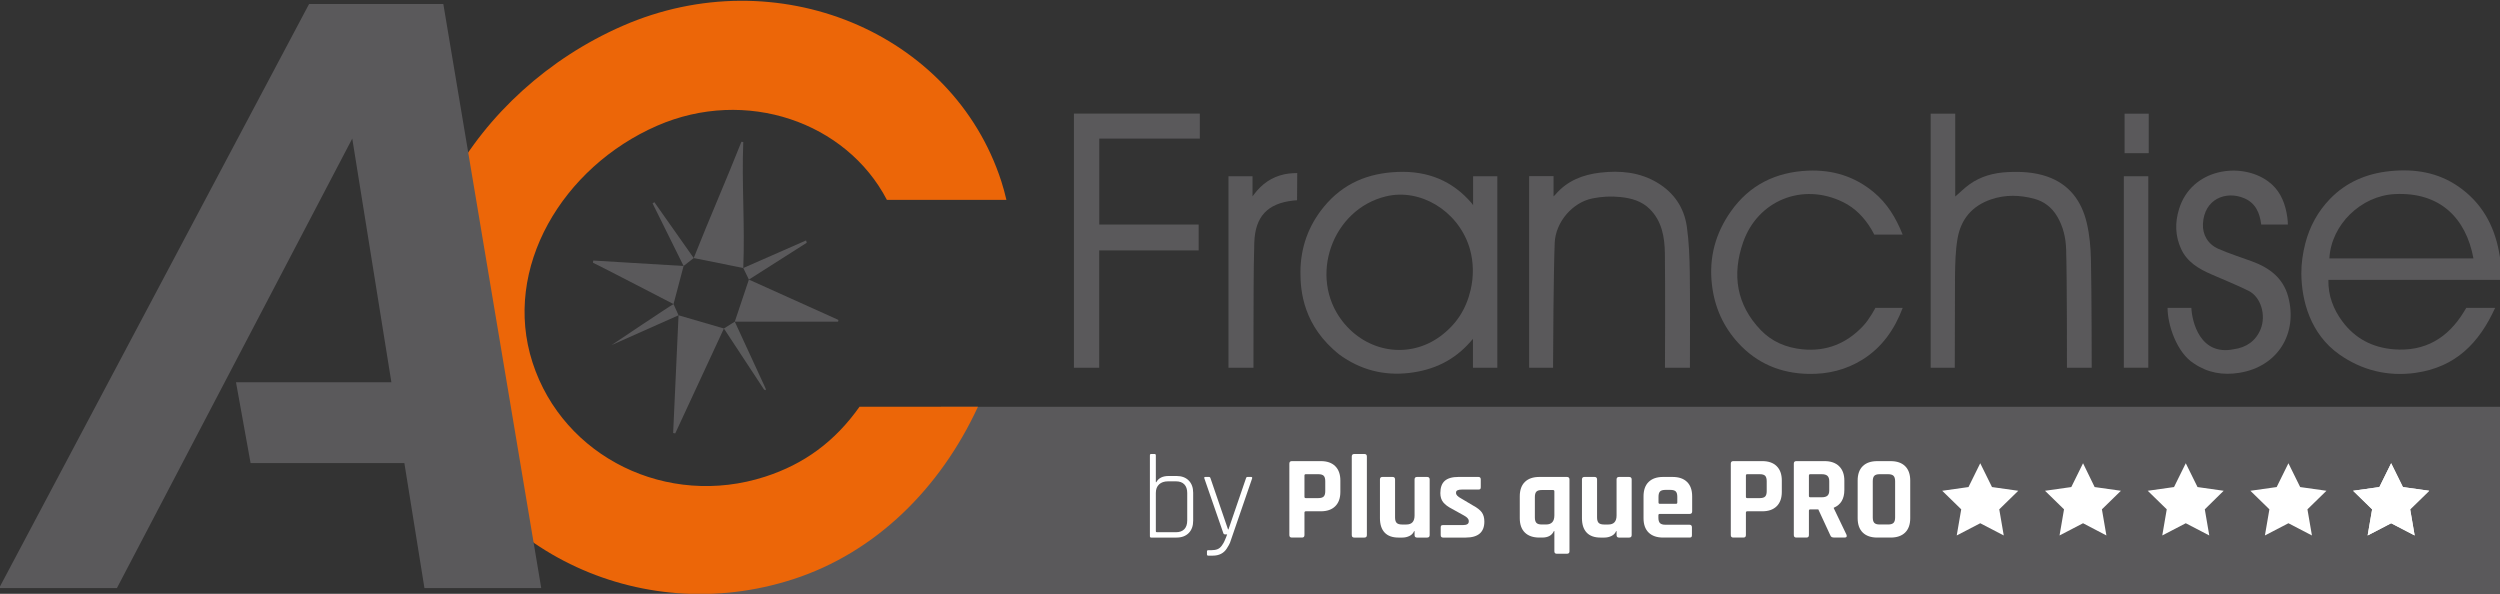
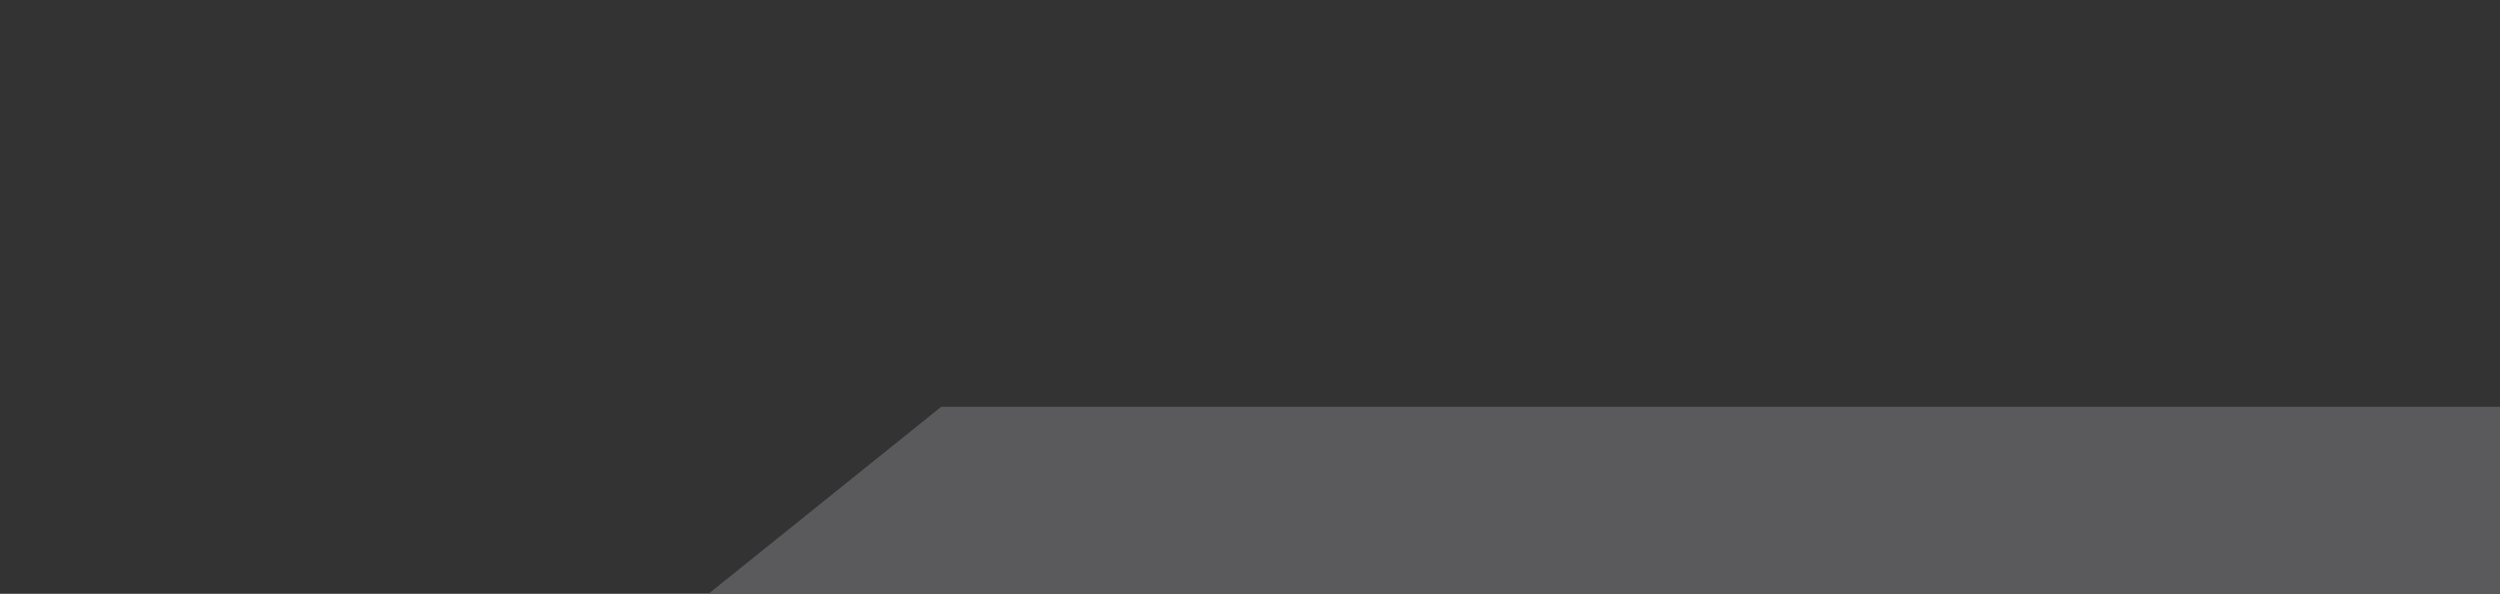
<svg xmlns="http://www.w3.org/2000/svg" xmlns:xlink="http://www.w3.org/1999/xlink" version="1.1" id="Calque_1" x="0px" y="0px" width="477.084px" height="113.322px" viewBox="0 0 477.084 113.322" enable-background="new 0 0 477.084 113.322" xml:space="preserve">
  <rect x="0" y="0" width="477.084" height="113.322" fill="#333333" stroke="none" />
  <polygon fill="#5A595B" points="179.618,77.625 135.194,113.322 477.083,113.322 477.083,77.625 " />
  <g>
    <defs>
-       <rect id="SVGID_1_" width="477.084" height="113.322" />
-     </defs>
+       </defs>
    <clipPath id="SVGID_2_">
      <use xlink:href="#SVGID_1_" overflow="visible" />
    </clipPath>
    <path clip-path="url(#SVGID_2_)" fill="#FFFFFF" d="M219.439,102.316V86.91c0-0.184,0.075-0.274,0.226-0.274h0.658   c0.166,0,0.249,0.091,0.249,0.274v5.104h0.091c0.424-0.786,1.21-1.179,2.361-1.179h1.497c0.983,0,1.757,0.288,2.325,0.862   c0.568,0.573,0.851,1.353,0.851,2.337v5.332c0,0.999-0.283,1.785-0.851,2.358c-0.568,0.575-1.342,0.863-2.325,0.863h-4.856   C219.514,102.587,219.439,102.497,219.439,102.316 M220.799,101.567h3.607c0.697,0,1.23-0.193,1.601-0.579   c0.37-0.387,0.556-0.942,0.556-1.668v-5.24c0-0.712-0.186-1.26-0.556-1.646c-0.371-0.386-0.904-0.579-1.601-0.579h-1.496   c-0.726,0-1.298,0.193-1.714,0.579c-0.416,0.387-0.624,0.935-0.624,1.646v7.283C220.572,101.499,220.649,101.567,220.799,101.567" />
    <path clip-path="url(#SVGID_2_)" fill="#FFFFFF" d="M231.418,106.037h-0.839c-0.167,0-0.25-0.084-0.25-0.25v-0.544   c0-0.167,0.083-0.25,0.25-0.25h0.612c0.455,0,0.84-0.064,1.158-0.193c0.317-0.128,0.597-0.367,0.839-0.714   c0.242-0.35,0.401-0.621,0.477-0.818c0.211-0.468,0.385-0.898,0.522-1.293h-0.432c-0.166,0-0.272-0.09-0.317-0.271l-3.608-10.415   c-0.06-0.182,0-0.272,0.182-0.272h0.703c0.151,0,0.25,0.091,0.295,0.272l3.336,9.733h0.091l3.335-9.733   c0.045-0.182,0.143-0.272,0.294-0.272h0.681c0.182,0,0.25,0.091,0.204,0.272c-2.708,7.927-4.118,12.025-4.231,12.298   c-0.114,0.271-0.323,0.642-0.624,1.112C233.521,105.59,232.628,106.037,231.418,106.037" />
    <path clip-path="url(#SVGID_2_)" fill="#FFFFFF" d="M248.458,102.586h-1.929c-0.317,0-0.477-0.157-0.477-0.476V88.474   c0-0.317,0.159-0.477,0.477-0.477h5.536c1.18,0,2.095,0.322,2.745,0.964c0.65,0.645,0.976,1.556,0.976,2.735v2.177   c0,1.182-0.325,2.092-0.976,2.735c-0.65,0.643-1.565,0.964-2.745,0.964h-2.859c-0.181,0-0.271,0.084-0.271,0.25v4.288   C248.935,102.429,248.775,102.586,248.458,102.586 M249.184,95.055h2.405c0.484,0,0.823-0.104,1.021-0.308   c0.196-0.204,0.294-0.541,0.294-1.009v-1.907c0-0.482-0.098-0.828-0.294-1.032c-0.198-0.203-0.537-0.306-1.021-0.306h-2.405   c-0.166,0-0.249,0.083-0.249,0.249v4.062C248.935,94.971,249.018,95.055,249.184,95.055" />
    <path clip-path="url(#SVGID_2_)" fill="#FFFFFF" d="M260.369,102.587h-1.929c-0.317,0-0.476-0.158-0.476-0.478V87.113   c0-0.317,0.158-0.477,0.476-0.477h1.929c0.318,0,0.477,0.159,0.477,0.477v14.997C260.846,102.429,260.688,102.587,260.369,102.587" />
    <path clip-path="url(#SVGID_2_)" fill="#FFFFFF" d="M267.63,102.587h-0.749c-1.165,0-2.046-0.317-2.644-0.953   c-0.597-0.636-0.896-1.551-0.896-2.745v-7.397c0-0.317,0.159-0.476,0.478-0.476h1.929c0.317,0,0.476,0.158,0.476,0.476v7.262   c0,0.482,0.103,0.827,0.307,1.031c0.205,0.204,0.541,0.307,1.01,0.307h0.84c1.043,0,1.565-0.574,1.565-1.726v-6.874   c0-0.317,0.159-0.476,0.477-0.476h1.905c0.333,0,0.5,0.158,0.5,0.476v10.618c0,0.319-0.167,0.478-0.5,0.478h-1.905   c-0.317,0-0.477-0.158-0.477-0.478v-0.748h-0.092c-0.166,0.409-0.461,0.714-0.884,0.919   C268.545,102.485,268.099,102.587,267.63,102.587" />
    <path clip-path="url(#SVGID_2_)" fill="#FFFFFF" d="M279.7,102.587h-4.312c-0.303,0-0.453-0.158-0.453-0.478v-1.452   c0-0.166,0.03-0.283,0.091-0.351c0.06-0.069,0.182-0.104,0.362-0.104h3.79c0.741,0,1.111-0.226,1.111-0.68V99.41   c0-0.361-0.311-0.711-0.93-1.044l-2.247-1.247c-0.771-0.393-1.338-0.816-1.702-1.27c-0.362-0.454-0.544-1.036-0.544-1.747   c0-1.061,0.28-1.838,0.84-2.337c0.559-0.5,1.437-0.749,2.632-0.749h3.789c0.302,0,0.453,0.158,0.453,0.476v1.476   c0,0.166-0.03,0.284-0.09,0.351c-0.062,0.069-0.182,0.104-0.363,0.104h-3.154c-0.741,0-1.111,0.188-1.111,0.565v0.115   c0,0.332,0.325,0.673,0.976,1.02l2.292,1.361c0.786,0.424,1.338,0.859,1.656,1.305c0.317,0.447,0.478,1.032,0.478,1.76   C283.264,101.574,282.075,102.587,279.7,102.587" />
    <path clip-path="url(#SVGID_2_)" fill="#FFFFFF" d="M294.289,102.586h-0.522c-1.195,0-2.117-0.316-2.768-0.952   s-0.976-1.551-0.976-2.745v-4.175c0-1.194,0.325-2.11,0.976-2.745c0.65-0.636,1.572-0.953,2.768-0.953h5.241   c0.333,0,0.5,0.158,0.5,0.476v13.728c0,0.303-0.167,0.454-0.5,0.454h-1.905c-0.317,0-0.477-0.151-0.477-0.454v-3.879h-0.091   C296.172,102.17,295.423,102.586,294.289,102.586 M296.626,98.344v-4.583c0-0.167-0.091-0.249-0.272-0.249h-2.133   c-0.484,0-0.823,0.102-1.021,0.306s-0.296,0.548-0.296,1.032v3.902c0,0.484,0.099,0.828,0.296,1.032   c0.197,0.205,0.536,0.307,1.021,0.307h0.817C296.097,100.091,296.626,99.51,296.626,98.344" />
    <path clip-path="url(#SVGID_2_)" fill="#FFFFFF" d="M306.178,102.587h-0.748c-1.165,0-2.047-0.317-2.644-0.953   c-0.598-0.636-0.896-1.551-0.896-2.745v-7.397c0-0.317,0.158-0.476,0.476-0.476h1.93c0.317,0,0.476,0.158,0.476,0.476v7.262   c0,0.482,0.104,0.827,0.308,1.031c0.203,0.204,0.539,0.307,1.01,0.307h0.839c1.044,0,1.565-0.574,1.565-1.726v-6.874   c0-0.317,0.159-0.476,0.477-0.476h1.906c0.333,0,0.499,0.158,0.499,0.476v10.618c0,0.319-0.166,0.478-0.499,0.478h-1.906   c-0.317,0-0.477-0.158-0.477-0.478v-0.748h-0.091c-0.167,0.409-0.461,0.714-0.884,0.919   C307.094,102.485,306.647,102.587,306.178,102.587" />
    <path clip-path="url(#SVGID_2_)" fill="#FFFFFF" d="M322.401,102.586h-5.016c-1.194,0-2.117-0.316-2.768-0.953   c-0.65-0.635-0.976-1.55-0.976-2.744v-4.176c0-1.193,0.325-2.109,0.976-2.745c0.65-0.635,1.573-0.952,2.768-0.952h1.793   c1.195,0,2.117,0.317,2.768,0.952c0.65,0.636,0.976,1.552,0.976,2.745v2.881c0,0.319-0.158,0.479-0.476,0.479h-5.694   c-0.183,0-0.273,0.083-0.273,0.249v0.499c0,0.469,0.103,0.805,0.307,1.01c0.204,0.204,0.548,0.306,1.032,0.306h4.584   c0.316,0,0.476,0.166,0.476,0.499v1.497c0,0.167-0.034,0.284-0.102,0.354C322.707,102.552,322.582,102.586,322.401,102.586    M316.752,96.144h3.085c0.166,0,0.249-0.083,0.249-0.249v-1.091c0-0.483-0.099-0.823-0.294-1.021   c-0.197-0.197-0.537-0.295-1.021-0.295h-0.954c-0.484,0-0.824,0.098-1.021,0.295c-0.197,0.197-0.296,0.537-0.296,1.021v1.091   C316.501,96.061,316.584,96.144,316.752,96.144" />
-     <path clip-path="url(#SVGID_2_)" fill="#FFFFFF" d="M332.7,102.586h-1.928c-0.317,0-0.477-0.157-0.477-0.476V88.474   c0-0.317,0.159-0.477,0.477-0.477h5.536c1.18,0,2.095,0.322,2.745,0.964c0.65,0.645,0.976,1.556,0.976,2.735v2.177   c0,1.182-0.325,2.092-0.976,2.735c-0.65,0.643-1.565,0.964-2.745,0.964h-2.859c-0.181,0-0.271,0.084-0.271,0.25v4.288   C333.178,102.429,333.019,102.586,332.7,102.586 M333.427,95.055h2.405c0.484,0,0.824-0.104,1.021-0.308   c0.195-0.204,0.294-0.541,0.294-1.009v-1.907c0-0.482-0.099-0.828-0.294-1.032c-0.197-0.203-0.537-0.306-1.021-0.306h-2.405   c-0.166,0-0.249,0.083-0.249,0.249v4.062C333.178,94.971,333.261,95.055,333.427,95.055" />
    <path clip-path="url(#SVGID_2_)" fill="#FFFFFF" d="M344.725,102.586h-1.928c-0.317,0-0.476-0.158-0.476-0.476V88.474   c0-0.317,0.158-0.476,0.476-0.476h5.4c1.18,0,2.103,0.325,2.768,0.976c0.665,0.649,0.999,1.565,0.999,2.744v1.771   c0,1.71-0.674,2.844-2.02,3.404v0.091l2.428,5.058c0.136,0.364,0.007,0.545-0.386,0.545h-1.838c-0.272,0-0.469-0.029-0.591-0.09   c-0.12-0.06-0.219-0.188-0.294-0.386l-2.269-4.901h-1.521c-0.181,0-0.271,0.083-0.271,0.249v4.652   C345.202,102.428,345.044,102.586,344.725,102.586 M345.452,94.895h2.224c0.483,0,0.839-0.103,1.066-0.307   c0.227-0.204,0.34-0.531,0.34-0.985v-1.771c0-0.468-0.113-0.808-0.34-1.02c-0.228-0.212-0.583-0.317-1.066-0.317h-2.224   c-0.167,0-0.25,0.083-0.25,0.249v3.902C345.202,94.813,345.285,94.895,345.452,94.895" />
    <path clip-path="url(#SVGID_2_)" fill="#FFFFFF" d="M360.79,102.586h-2.541c-1.195,0-2.118-0.316-2.769-0.952   s-0.976-1.551-0.976-2.745v-7.193c0-1.194,0.325-2.109,0.976-2.745c0.65-0.635,1.573-0.953,2.769-0.953h2.541   c1.195,0,2.117,0.318,2.767,0.953c0.651,0.636,0.978,1.551,0.978,2.745v7.193c0,1.194-0.326,2.109-0.978,2.745   C362.907,102.27,361.985,102.586,360.79,102.586 M358.702,100.091h1.611c0.484,0,0.827-0.103,1.032-0.307   c0.204-0.204,0.307-0.548,0.307-1.032v-6.921c0-0.482-0.103-0.828-0.307-1.031c-0.205-0.204-0.548-0.307-1.032-0.307h-1.611   c-0.483,0-0.824,0.103-1.021,0.307c-0.196,0.203-0.294,0.549-0.294,1.031v6.921c0,0.484,0.098,0.828,0.294,1.032   C357.878,99.989,358.219,100.091,358.702,100.091" />
    <polygon clip-path="url(#SVGID_2_)" fill="#FFFFFF" points="377.896,88.402 380.14,92.947 385.156,93.655 381.526,97.197    382.383,102.183 377.896,99.852 373.411,102.183 374.267,97.197 370.637,93.655 375.653,92.947  " />
    <polygon clip-path="url(#SVGID_2_)" fill="#FFFFFF" points="397.515,88.402 399.729,92.947 404.744,93.655 401.115,97.197    401.972,102.183 397.515,99.852 393.029,102.183 393.885,97.197 390.255,93.655 395.272,92.947  " />
    <polygon clip-path="url(#SVGID_2_)" fill="#FFFFFF" points="417.119,88.402 419.361,92.947 424.349,93.655 420.749,97.197    421.604,102.183 417.119,99.852 412.633,102.183 413.488,97.197 409.858,93.655 414.876,92.947  " />
    <polygon clip-path="url(#SVGID_2_)" fill="#FFFFFF" points="436.708,88.402 438.95,92.947 443.968,93.655 440.338,97.197    441.193,102.183 436.708,99.852 432.222,102.183 433.077,97.197 429.447,93.655 434.465,92.947  " />
    <polygon clip-path="url(#SVGID_2_)" fill="#FFFFFF" points="456.312,88.402 458.554,92.947 463.571,93.655 459.941,97.197    460.797,102.183 456.312,99.852 451.825,102.183 452.682,97.197 449.051,93.655 454.068,92.947  " />
    <path clip-path="url(#SVGID_2_)" fill="#FFFFFF" d="M456.311,90.662l1.348,2.727l0.232,0.475l0.523,0.073l3.001,0.425l-2.172,2.12   l-0.376,0.365l0.088,0.52l0.516,3.002l-2.699-1.403l-0.461-0.239l-0.461,0.239l-2.698,1.403l0.514-3.002l0.091-0.519l-0.377-0.366   l-2.173-2.12l3.001-0.425l0.524-0.073l0.233-0.475L456.311,90.662z M456.311,88.402l-2.242,4.545l-5.018,0.708l3.631,3.542   l-0.856,4.986l4.485-2.331l4.486,2.331l-0.855-4.986l3.63-3.542l-5.017-0.708L456.311,88.402z" />
    <path clip-path="url(#SVGID_2_)" fill="#EC6608" d="M164.021,77.625c-4.687,6.63-10.542,10.921-17.995,13.338   c-18.658,6.051-38.534-3.693-44.395-21.766c-5.86-18.071,5.783-37.353,23.76-45.199c16.941-7.393,36.119-0.721,43.859,14.146   h22.809c-0.283-1.196-0.596-2.383-0.975-3.55c-9.241-28.498-42.883-42.482-72.251-29.664c-28.35,12.372-46.711,42.78-37.469,71.278   c9.241,28.498,40.586,43.863,70.01,34.321c15.749-5.105,28.064-17.341,35.249-32.905H164.021z" />
    <path clip-path="url(#SVGID_2_)" fill="#5A595B" d="M444.334,53.401c-0.058,3.052,0.977,5.649,2.658,7.922   c2.406,3.251,5.735,5.007,9.8,5.335c5.989,0.483,10.328-2.149,13.384-7.124c0.439-0.715,0.469-0.778,0.469-0.778h5.507   c-3.089,6.781-7.587,11.306-15.15,12.391c-5.298,0.76-10.315-0.48-14.634-3.546c-5.457-3.873-7.157-10.202-7.195-15.398   c-0.014-1.929,0.278-3.912,0.764-5.787c0.827-3.197,2.389-6.065,4.707-8.461c3.116-3.221,7.034-4.841,11.4-5.295   c4.672-0.486,9.165,0.198,13.132,2.956c4.342,3.017,6.758,7.275,7.71,12.393c0.321,1.726,0.601,3.457,0.601,5.393H444.334z    M472.017,49.311c-1.402-7.619-6.325-12.707-15.007-12.272c-6.445,0.322-12.144,5.829-12.487,12.272H472.017z" />
    <path clip-path="url(#SVGID_2_)" fill="#5A595B" d="M280.673,65.142c-3.115,3.596-7.044,5.488-11.778,6.032   c-4.915,0.566-9.325-0.639-13.237-3.462c-6.982-5.491-7.496-12.206-7.492-15.734c0.005-4.621,1.468-8.881,4.512-12.561   c3.677-4.447,8.396-6.379,14.039-6.607c5.703-0.23,10.437,1.647,14.159,6.001c0.131,0.181,0.241,0.337,0.241,0.337v-5.514h4.623   v36.537h-4.651v-5.506C281.088,64.666,280.792,65.015,280.673,65.142 M280.648,55.318c0.597-2.549,0.57-5.228-0.131-7.75   c-0.055-0.192-0.111-0.384-0.174-0.574c-2.271-6.866-9.355-11.084-15.842-9.525c-10.298,2.475-14.835,15.352-8.373,23.762   c4.659,6.061,12.781,7.354,18.767,2.915C277.934,61.893,279.783,59.006,280.648,55.318" />
    <path clip-path="url(#SVGID_2_)" fill="#5A595B" d="M394.444,70.175c0,0,0.024-16.813-0.156-22.604   c-0.067-2.153-0.543-4.294-1.703-6.263c-1.051-1.784-2.578-2.897-4.415-3.385c-2.691-0.716-5.454-0.806-8.187,0.121   c-3.633,1.23-5.776,3.786-6.414,7.452c-0.418,2.4-0.454,4.881-0.489,7.328l-0.043,17.352h-4.598V21.692h4.687v15.817   c0.963-0.836,1.761-1.638,2.664-2.291c2.184-1.58,4.695-2.25,7.352-2.376c2.536-0.12,5.064,0,7.49,0.838   c4.274,1.474,6.625,4.699,7.605,8.917c0.519,2.237,0.731,4.582,0.783,6.886c0.137,6.116,0.146,20.692,0.146,20.692H394.444z" />
    <path clip-path="url(#SVGID_2_)" fill="#5A595B" d="M357.887,58.756h5.21c-1.531,4.083-3.956,7.55-7.646,9.854   c-3.17,1.98-6.632,2.814-10.352,2.742c-5.293-0.104-9.823-2.006-13.384-5.902c-2.852-3.12-4.52-6.817-5.019-11.106   c-0.604-5.185,0.668-9.827,3.611-13.999c3.556-5.042,8.557-7.511,14.712-7.777c4.717-0.203,8.912,1.093,12.546,4.106   c2.574,2.135,4.216,4.832,5.53,8.098h-5.421c0,0-0.311-0.616-0.569-1.042c-1.336-2.208-3.051-4.013-5.386-5.162   c-7.765-3.817-16.295-0.273-19.063,7.639c-2.171,6.207-1.286,11.95,3.363,16.792c2.118,2.206,4.849,3.352,7.937,3.661   c4.616,0.466,8.467-1.139,11.562-4.424C356.794,60.885,357.887,58.756,357.887,58.756" />
    <path clip-path="url(#SVGID_2_)" fill="#5A595B" d="M296.879,37.067c2.232-2.604,5.225-3.742,8.492-4.12   c3.807-0.441,7.542-0.113,10.939,1.938c3.167,1.912,5.077,4.755,5.592,8.351c0.42,2.94,0.525,5.939,0.567,8.916   c0.082,5.92,0.024,11.843,0.024,18.019l-4.762,0.003c0,0,0.076-15.22-0.015-21.803c-0.043-3.114-0.56-6.198-2.931-8.521   c-1.506-1.475-3.419-2.028-5.54-2.249c-1.878-0.196-3.601-0.082-5.327,0.257c-3.837,0.754-7.055,4.517-7.226,8.461   c-0.213,4.945-0.317,20.728-0.317,23.855h-4.562V33.609h4.659v3.449v0.422C296.578,37.38,296.775,37.168,296.879,37.067" />
    <path clip-path="url(#SVGID_2_)" fill="#5A595B" d="M228.966,21.684v4.761h-19.188v16.404h18.965v4.936   c-6.321,0-12.464-0.002-18.977-0.002v22.392h-4.828V21.684H228.966z" />
    <path clip-path="url(#SVGID_2_)" fill="#5A595B" d="M431.519,42.849c-0.282-2.259-1.102-4.12-3.267-5.03   c-3.462-1.457-7.632,0.139-7.858,4.92c-0.097,2.057,0.958,3.886,2.971,4.76c2.062,0.896,4.212,1.589,6.329,2.356   c3.346,1.211,6.007,3.157,6.973,6.773c1.86,6.968-1.941,13.332-9.334,14.518c-3.167,0.507-6.058-0.009-8.681-1.798   c-3.239-2.04-5.009-7.332-5.009-10.592h4.541c0.118,2.554,1.618,9.202,8.093,7.889c2.374-0.322,4.196-1.554,5.124-3.831   c1.069-2.63,0.092-6.146-2.338-7.335c-2.301-1.126-4.681-2.092-7.031-3.114c-2.421-1.052-4.653-2.343-5.811-4.872   c-1.131-2.474-1.185-5.007-0.384-7.614c2.371-7.707,11.745-9.072,16.96-5.297c2.076,1.503,3.081,3.611,3.553,6.025   c0.263,1.346,0.25,2.241,0.25,2.241S432.9,42.849,431.519,42.849" />
    <path clip-path="url(#SVGID_2_)" fill="#5A595B" d="M239.322,37.077c1.482-1.966,3.334-3.291,5.812-3.826   c1.047-0.226,2.423-0.226,2.423-0.226l-0.035,5.19c0,0-0.474,0.032-0.76,0.064c-4.809,0.542-7.25,2.973-7.401,8.055   c-0.169,5.667-0.117,11.34-0.152,17.011c-0.014,2.246-0.002,4.492-0.002,6.83h-4.77v-36.54h4.586v3.837L239.322,37.077z" />
    <rect x="405.298" y="33.635" clip-path="url(#SVGID_2_)" fill="#5A595B" width="4.671" height="36.537" />
    <rect x="405.44" y="21.693" clip-path="url(#SVGID_2_)" fill="#5A595B" width="4.606" height="7.536" />
-     <path clip-path="url(#SVGID_2_)" fill="#5A595B" d="M132.385,49.244c2.973-7.505,6.183-14.815,9.104-22.189   c0.118,0.014,0.235,0.03,0.353,0.044c-0.32,8.009,0.333,15.701,0,24.045L132.385,49.244z" />
    <path clip-path="url(#SVGID_2_)" fill="#5A595B" d="M142.913,53.354l17.084,7.698c-0.019,0.111-0.037,0.222-0.056,0.33h-19.719   L142.913,53.354z" />
    <path clip-path="url(#SVGID_2_)" fill="#5A595B" d="M129.489,60.167l8.657,2.521l-9.29,20.026   c-0.132-0.028-0.264-0.057-0.396-0.083L129.489,60.167z" />
    <path clip-path="url(#SVGID_2_)" fill="#5A595B" d="M113.212,49.72l17.24,1.039l-1.92,7.271c0,0-14.166-7.34-15.371-7.895   C113.178,49.996,113.194,49.859,113.212,49.72" />
    <path clip-path="url(#SVGID_2_)" fill="#5A5A5B" d="M138.146,62.689c0.7-0.441,1.308-0.823,2.075-1.308   c1.984,4.3,3.924,8.505,5.863,12.71c0.187,0.467-0.077,0.452-0.322,0.181C143.251,70.454,140.742,66.635,138.146,62.689" />
    <path clip-path="url(#SVGID_2_)" fill="#5A595B" d="M128.532,58.03c0.305,0.682,0.578,1.29,0.957,2.137   c-4.02,1.805-8.778,3.885-12.786,5.685C116.703,65.851,128.141,58.18,128.532,58.03" />
    <path clip-path="url(#SVGID_2_)" fill="#5A595B" d="M132.385,49.244c-0.678,0.531-1.248,0.978-1.933,1.515l-5.917-11.947   l0.34-0.231L132.385,49.244z" />
    <path clip-path="url(#SVGID_2_)" fill="#5A595B" d="M153.948,46.326l-11.035,7.027c-0.352-0.725-0.675-1.39-1.071-2.209   l11.988-5.263C153.869,46.029,153.909,46.178,153.948,46.326" />
    <polygon clip-path="url(#SVGID_2_)" fill="#5A595B" points="103.287,112.229 84.602,0.766 58.982,0.766 -0.167,112.229    22.308,112.229 67.223,26.443 74.691,72.951 45.037,72.951 47.82,88.37 77.167,88.37 80.999,112.229  " />
  </g>
</svg>